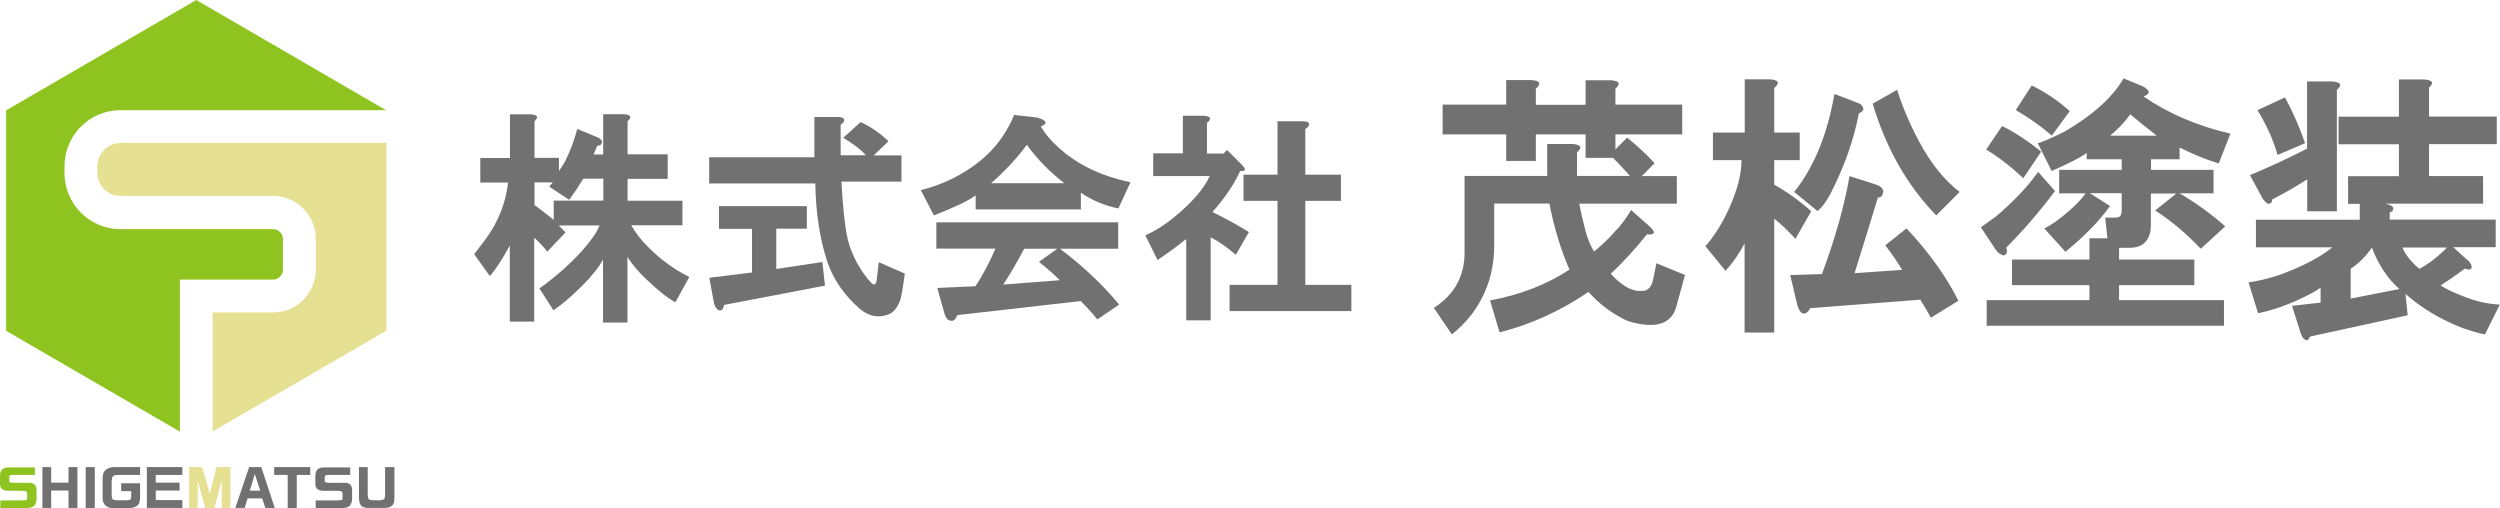
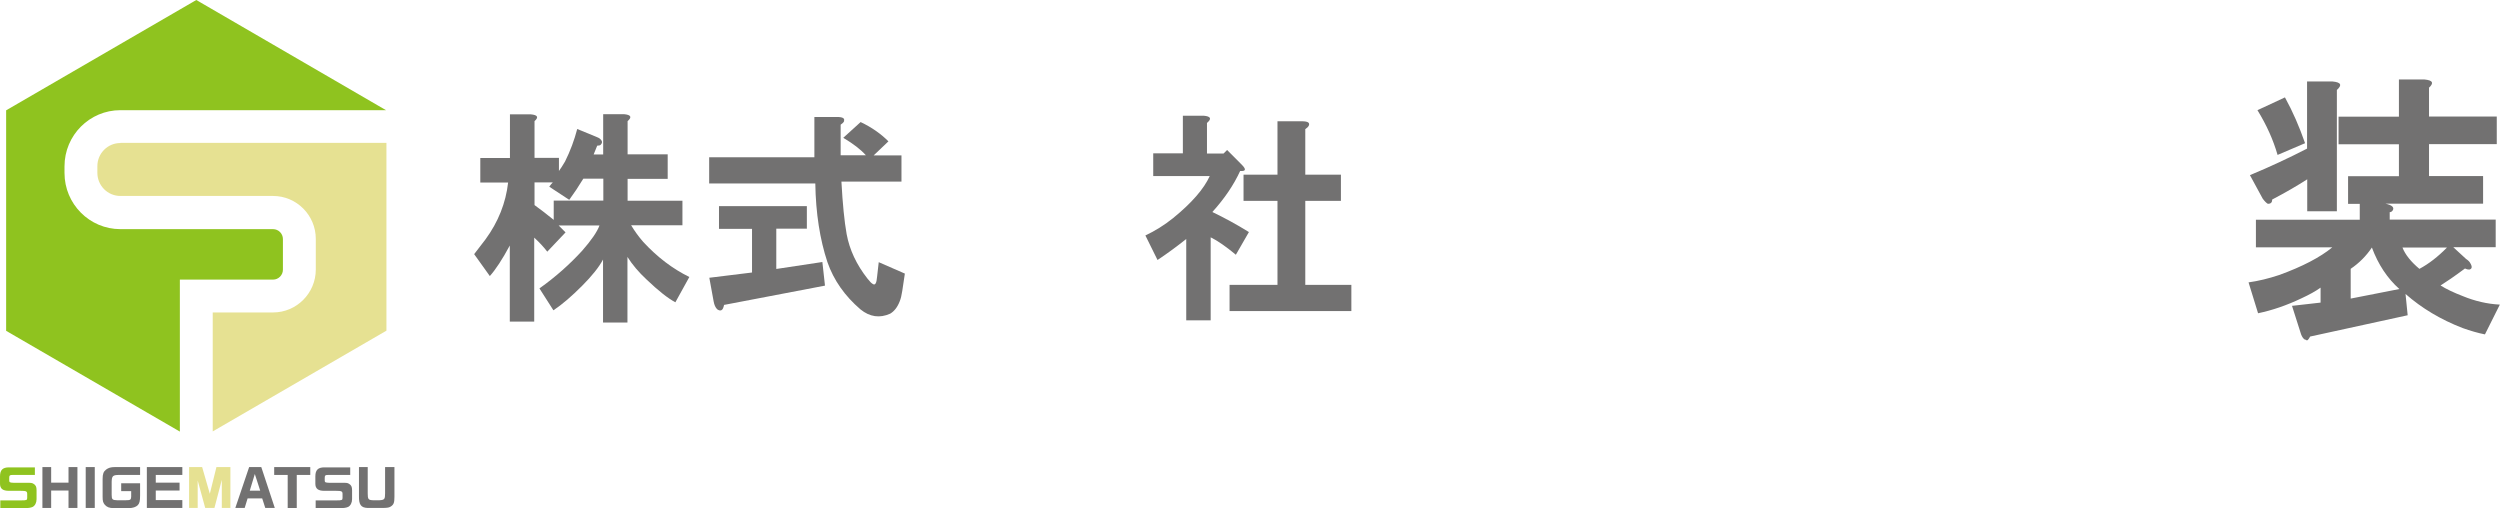
<svg xmlns="http://www.w3.org/2000/svg" width="246" height="50" viewBox="0 0 246 50" fill="none">
  <g clip-path="url(#clip0_1_3636)">
    <path d="M17.698 27.513H26.872C27.401 27.513 27.839 27.073 27.839 26.541V23.52C27.839 22.988 27.401 22.548 26.872 22.548H11.848C8.811 22.548 6.347 20.073 6.347 17.021V16.368C6.347 13.316 8.811 10.841 11.848 10.841H37.981L19.315 0L0.604 10.856V32.554L17.698 42.469V27.513Z" fill="#8FC31F" />
    <path d="M11.848 14.074C10.594 14.074 9.581 15.091 9.581 16.351V17.004C9.581 18.265 10.594 19.282 11.848 19.282H26.872C29.184 19.282 31.074 21.18 31.074 23.503V26.524C31.074 28.848 29.184 30.745 26.872 30.745H20.932V42.452L38.026 32.537V14.059H11.848V14.074Z" fill="#E6E192" />
-     <path d="M151.127 8.746V10.31H156.024V7.896H158.533C159.364 7.972 159.5 8.245 158.956 8.731V10.295H165.531V13.226H158.956V14.698L160.105 13.544C161.147 14.38 162.054 15.215 162.81 16.065L161.556 17.325H165.002V20.043H155.404C155.54 20.817 155.752 21.713 156.024 22.761C156.235 23.535 156.507 24.188 156.855 24.75C157.55 24.188 158.215 23.566 158.835 22.867C159.455 22.245 160.014 21.501 160.498 20.666L162.266 22.23C162.961 22.852 162.886 23.14 162.054 23.065C160.875 24.537 159.697 25.828 158.502 26.936C158.926 27.422 159.409 27.848 159.969 28.197C160.316 28.409 160.694 28.546 161.117 28.622H161.737C162.221 28.546 162.538 28.166 162.674 27.468L162.991 25.904L165.803 27.058L164.971 30.095C164.548 31.765 163.158 32.327 160.8 31.765C160.452 31.689 160.135 31.583 159.863 31.446C158.472 30.747 157.293 29.837 156.311 28.728C153.53 30.611 150.613 31.932 147.56 32.706L146.623 29.563C149.615 29.001 152.215 27.999 154.437 26.526C153.605 24.644 152.94 22.472 152.457 20.028H147.031V24.112C147.031 25.084 146.925 26.041 146.713 26.936C146.094 29.381 144.794 31.37 142.859 32.904L141.091 30.292C143.177 28.971 144.189 27.043 144.114 24.537V17.31H152.245V14.167H154.754C155.585 14.243 155.721 14.516 155.177 15.002V17.31H160.392C159.833 16.687 159.273 16.095 158.729 15.534H156.024V13.226H151.127V15.837H148.21V13.226H141.952V10.295H148.21V7.881H150.719C151.55 7.957 151.686 8.23 151.142 8.716L151.127 8.746Z" fill="#727171" />
-     <path d="M174.584 8.639V13.042H177.093V15.76H174.584V18.174C175.838 18.873 177.047 19.738 178.226 20.786L176.669 23.504C175.899 22.669 175.203 22.001 174.584 21.515V32.72H171.667V23.929C171.183 24.901 170.548 25.812 169.792 26.647L167.812 24.233C168.719 23.185 169.475 21.97 170.11 20.573C170.941 18.751 171.364 17.157 171.364 15.76H168.553V13.042H171.682V7.804H174.191C175.022 7.88 175.158 8.153 174.614 8.639H174.584ZM185.315 18.797C185.315 18.934 185.285 19.07 185.209 19.222C185.133 19.359 184.997 19.435 184.786 19.435C184.091 21.743 183.32 24.218 182.488 26.875L187.174 26.556C186.615 25.645 186.055 24.84 185.511 24.142L187.597 22.471C189.819 24.84 191.527 27.224 192.706 29.593L190 31.263C189.653 30.64 189.305 30.033 188.957 29.486L178.12 30.321C177.909 30.747 177.667 30.914 177.395 30.838C177.183 30.762 177.017 30.519 176.881 30.109L176.156 27.072L179.284 26.966C180.599 23.398 181.506 20.194 181.99 17.324L184.589 18.159C185.013 18.296 185.254 18.509 185.315 18.782V18.797ZM183.123 10.309C183.335 10.522 183.395 10.689 183.335 10.825C183.259 10.962 183.123 11.069 182.912 11.144C182.428 13.726 181.491 16.383 180.1 19.101C179.677 19.875 179.269 20.422 178.846 20.771L176.549 18.888C178.498 16.444 179.813 13.24 180.508 9.246L182.7 10.082C182.912 10.157 183.048 10.218 183.123 10.294V10.309ZM186.675 8.836C187.234 10.583 187.96 12.298 188.867 13.969C189.985 16.064 191.3 17.704 192.827 18.888L190.529 21.196C187.673 18.265 185.587 14.591 184.272 10.203L186.675 8.836Z" fill="#727171" />
-     <path d="M197.423 24.355C197.499 24.628 197.499 24.841 197.423 24.978C197.287 25.114 197.151 25.16 197 25.084C196.788 25.008 196.577 24.841 196.38 24.568L194.914 22.366C195.398 22.017 195.881 21.668 196.38 21.319C198.118 19.846 199.509 18.388 200.552 16.915L202.214 18.798C200.748 20.757 199.161 22.609 197.423 24.355ZM195.443 14.714L197 12.406C198.179 12.967 199.463 13.803 200.854 14.926L199.086 17.538C197.907 16.414 196.682 15.473 195.443 14.714ZM207.217 21.41H208.154C208.426 21.41 208.608 21.334 208.668 21.197C208.744 21.06 208.774 20.878 208.774 20.681V19.011H205.645L207.625 20.271C206.582 21.744 205.116 23.232 203.242 24.78L201.156 22.472C201.776 22.199 202.622 21.607 203.665 20.696C204.436 19.997 204.95 19.436 205.222 19.026H202.622V16.718H208.774V15.67H205.328V15.048C204.769 15.473 203.62 16.065 201.882 16.824L200.521 14.106C201.489 13.757 202.426 13.332 203.333 12.846C206.038 11.236 207.912 9.536 208.955 7.714L210.724 8.443C210.935 8.519 211.101 8.625 211.237 8.762C211.585 9.035 211.479 9.278 210.92 9.49C213.353 11.161 216.195 12.39 219.475 13.15L218.326 16.08C217.147 15.731 215.862 15.215 214.472 14.516V15.67H211.661V16.718H217.812V19.026H214.472C216.134 19.997 217.631 21.091 218.961 22.275L216.558 24.477C215.092 22.943 213.595 21.683 212.069 20.711L214.155 19.041H211.646V22.184C211.646 22.457 211.615 22.746 211.54 23.019C211.268 23.93 210.603 24.386 209.56 24.386H208.517V25.54H215.923V28.06H208.517V29.533H218.84V32.053H195.488V29.533H205.6V28.06H197.982V25.54H205.6V23.444H207.368L207.157 21.455L207.217 21.41ZM198.36 10.826L199.917 8.412C201.232 9.035 202.486 9.885 203.665 10.933L201.897 13.347C200.854 12.436 199.675 11.601 198.345 10.826H198.36ZM212.22 13.347C211.313 12.649 210.452 11.95 209.62 11.252C209.061 12.026 208.396 12.725 207.64 13.347H212.22Z" fill="#727171" />
    <path d="M239.016 8.64V11.464H245.682V14.182H239.016V17.325H244.336V20.043H234.739C235.358 20.18 235.6 20.392 235.464 20.666C235.389 20.802 235.283 20.878 235.147 20.878V21.607H245.576V24.325H241.404L242.659 25.479C242.87 25.616 243.006 25.752 243.082 25.904C243.293 26.253 243.248 26.466 242.976 26.527C242.84 26.527 242.704 26.496 242.553 26.42C241.51 27.195 240.709 27.741 240.15 28.091C240.709 28.44 241.434 28.789 242.341 29.138C243.52 29.624 244.744 29.913 245.984 29.973L244.518 32.904C243.822 32.767 243.097 32.555 242.326 32.281C240.165 31.446 238.291 30.323 236.704 28.926L236.915 31.021L227.318 33.116C227.242 33.253 227.182 33.359 227.106 33.435C227.03 33.511 226.97 33.511 226.894 33.435C226.819 33.435 226.758 33.405 226.683 33.329C226.547 33.192 226.441 32.98 226.365 32.706L225.534 30.095L228.345 29.776V28.303C227.862 28.652 227.227 29.002 226.471 29.351C225.005 30.049 223.584 30.535 222.194 30.824L221.257 27.787C222.224 27.65 223.237 27.407 224.28 27.058C226.577 26.223 228.315 25.312 229.494 24.34H221.982V21.622H232.2V20.058H231.051V17.34H236.054V14.197H230.114V11.48H236.054V7.82H238.563C239.394 7.896 239.53 8.17 238.986 8.655L239.016 8.64ZM229.948 8.853V20.787H227.031V17.644C226.063 18.267 224.914 18.935 223.584 19.633C223.584 19.77 223.554 19.876 223.479 19.952C223.403 20.028 223.297 20.058 223.161 20.058C223.025 19.983 222.844 19.816 222.647 19.542L221.393 17.234C223.403 16.399 225.277 15.518 227.015 14.623V8.018H229.524C230.356 8.094 230.492 8.367 229.948 8.853ZM226.819 14.091L224.113 15.245C223.69 13.772 223.04 12.315 222.133 10.842L224.839 9.582C225.61 10.979 226.26 12.482 226.819 14.091ZM231.308 26.451V29.381L236.099 28.44C234.92 27.392 234.013 26.026 233.394 24.355C232.834 25.191 232.139 25.889 231.308 26.451ZM238.079 26.451C238.986 25.965 239.893 25.266 240.784 24.355H236.401C236.673 25.054 237.233 25.752 238.064 26.451H238.079Z" fill="#727171" />
    <path d="M52.597 11.92V15.533H55V16.824C55.167 16.596 55.378 16.277 55.605 15.883C56.119 14.85 56.512 13.787 56.799 12.694L58.688 13.468C58.855 13.529 59.006 13.605 59.111 13.726C59.278 13.893 59.278 14.076 59.111 14.243C59.051 14.303 58.945 14.334 58.764 14.334C58.643 14.622 58.537 14.911 58.416 15.199H59.353V11.236H61.409C62.089 11.297 62.21 11.525 61.756 11.92V15.184H65.701V17.598H61.756V19.754H67.152V22.169H62.104C62.452 22.746 62.845 23.292 63.298 23.808C64.673 25.297 66.185 26.45 67.832 27.255L66.457 29.745C65.716 29.351 64.779 28.607 63.631 27.513C62.83 26.769 62.21 26.025 61.741 25.281V31.734H59.338V25.539C58.945 26.283 58.25 27.149 57.283 28.121C56.255 29.153 55.318 29.958 54.456 30.535L53.081 28.379C54.683 27.24 56.073 25.995 57.283 24.674C58.189 23.641 58.764 22.806 58.99 22.184H54.97C55.197 22.412 55.423 22.639 55.65 22.867L53.852 24.765C53.504 24.309 53.081 23.854 52.567 23.383V31.643H50.164V24.158C49.423 25.539 48.758 26.541 48.199 27.164L46.657 25.008C47.05 24.492 47.428 24.006 47.776 23.55C49.03 21.835 49.771 19.967 49.998 17.963H47.262V15.549H50.179V11.252H52.234C52.914 11.312 53.035 11.54 52.582 11.935L52.597 11.92ZM57.388 17.598C56.935 18.342 56.481 19.026 56.013 19.663L54.048 18.373C54.169 18.206 54.275 18.054 54.396 17.948H52.597V20.18C53.232 20.635 53.852 21.121 54.486 21.637V19.739H59.368V17.583H57.404L57.388 17.598Z" fill="#727171" />
    <path d="M83.068 11.92C83.007 12.041 82.901 12.148 82.72 12.269V15.275H85.199C84.685 14.698 83.944 14.137 82.977 13.56L84.685 12.011C85.773 12.527 86.68 13.165 87.421 13.909L85.97 15.29H88.705V17.872H82.796C82.916 20.058 83.083 21.774 83.309 23.034C83.597 24.583 84.277 26.041 85.365 27.422C85.592 27.711 85.758 27.878 85.879 27.939C86.106 28.106 86.257 27.878 86.302 27.255L86.468 25.798L89.038 26.921L88.781 28.637C88.72 29.032 88.645 29.381 88.524 29.669C88.297 30.247 87.98 30.641 87.587 30.869C86.559 31.325 85.592 31.188 84.67 30.444C83.128 29.123 82.04 27.574 81.42 25.798C80.68 23.566 80.272 20.984 80.226 18.054H69.782V15.473H80.135V11.51H82.357C82.932 11.51 83.158 11.646 83.037 11.935L83.068 11.92ZM79.38 22.503H76.387V26.466L80.921 25.782L81.178 28.106L71.248 30.003C71.188 30.292 71.112 30.459 70.991 30.52C70.871 30.581 70.734 30.55 70.568 30.429C70.402 30.262 70.281 30.003 70.221 29.654L69.797 27.331L73.999 26.815V22.518H70.749V20.286H79.395V22.518L79.38 22.503Z" fill="#727171" />
-     <path d="M102.414 12.436C102.807 13.119 103.351 13.787 104.046 14.41C105.875 16.126 108.263 17.31 111.24 17.933L110.046 20.514C108.671 20.225 107.447 19.709 106.358 18.965V20.605H96.005V19.223C95.325 19.739 93.95 20.392 91.894 21.197L90.609 18.707C92.438 18.252 94.086 17.508 95.582 16.475C97.517 15.154 98.922 13.438 99.784 11.312L102.096 11.571C103.003 11.859 103.124 12.148 102.444 12.436H102.414ZM110.031 24.477H104.303C106.585 26.193 108.52 28.03 110.122 29.973L107.976 31.431C107.462 30.793 106.918 30.201 106.343 29.624L94.192 31.006C94.131 31.233 94.025 31.401 93.844 31.522C93.723 31.583 93.587 31.583 93.421 31.522C93.194 31.461 93.028 31.203 92.907 30.748L92.227 28.334L95.99 28.166C96.731 27.028 97.381 25.783 97.955 24.462H92.136V21.88H110.031V24.462V24.477ZM97.532 18.024H104.726C103.305 16.93 102.066 15.67 101.038 14.243C100.131 15.503 98.953 16.764 97.532 18.024ZM100.781 24.477C100.146 25.676 99.466 26.861 98.726 27.999L104.288 27.574C103.774 27.058 103.094 26.451 102.232 25.767L104.031 24.477H100.781Z" fill="#727171" />
    <path d="M118.767 12.1V15.107H120.399L120.747 14.758L122.198 16.215C122.651 16.671 122.591 16.868 122.032 16.823C121.397 18.204 120.49 19.54 119.296 20.861C120.49 21.438 121.699 22.091 122.893 22.835L121.608 25.067C120.641 24.262 119.81 23.686 119.13 23.352V31.52H116.726V23.518C115.865 24.202 114.928 24.9 113.9 25.584L112.706 23.169C113.673 22.714 114.595 22.137 115.442 21.453C117.271 19.965 118.465 18.584 119.039 17.324H113.477V15.091H116.394V11.387H118.449C119.13 11.447 119.251 11.675 118.797 12.07L118.767 12.1ZM128.788 12.358C128.727 12.48 128.621 12.586 128.44 12.708V17.187H131.947V19.768H128.44V28.028H132.974V30.609H120.989V28.028H125.704V19.768H122.364V17.187H125.704V11.933H128.108C128.682 11.933 128.909 12.07 128.788 12.358Z" fill="#727171" />
    <path d="M3.417 46.733H1.271C0.968 46.733 0.908 46.779 0.908 47.022V47.28C0.908 47.462 0.968 47.492 1.346 47.507H2.586C3.069 47.507 3.145 47.507 3.311 47.614C3.523 47.75 3.598 47.902 3.598 48.236V49.117C3.598 49.466 3.447 49.755 3.22 49.876C3.024 49.967 2.812 49.998 2.268 50.013H0.031V49.238H2.087C2.616 49.238 2.676 49.208 2.676 48.995V48.601C2.676 48.343 2.57 48.297 2.041 48.297H0.878C0.273 48.297 0.001 48.084 0.001 47.599V46.885C0.001 46.247 0.258 45.989 0.893 45.989H3.432V46.763L3.417 46.733Z" fill="#8FC31F" />
    <path d="M5.034 45.96V47.493H6.742V45.96H7.619V49.983H6.742V48.268H5.034V49.983H4.173V45.96H5.034Z" fill="#727171" />
    <path d="M9.325 45.96V49.983H8.434V45.96H9.325Z" fill="#727171" />
    <path d="M13.785 46.734H11.759C11.094 46.734 11.004 46.825 10.988 47.417V48.693C10.988 49.148 11.064 49.209 11.517 49.224H12.379C12.817 49.224 12.893 49.179 12.908 48.89V48.328H11.925V47.554H13.785V48.738C13.785 49.331 13.724 49.528 13.558 49.71C13.377 49.892 13.059 49.999 12.666 49.999H11.185C10.762 49.999 10.505 49.892 10.308 49.664C10.142 49.452 10.097 49.315 10.097 48.875V47.129C10.097 46.628 10.187 46.4 10.444 46.203C10.671 46.036 10.898 45.96 11.306 45.96H13.785V46.734Z" fill="#727171" />
    <path d="M17.942 45.96V46.734H15.327V47.493H17.669V48.268H15.327V49.209H17.942V49.983H14.45V45.96H17.942Z" fill="#727171" />
    <path d="M19.891 45.96L20.647 48.587L21.297 45.96H22.672V49.983H21.826V47.22L21.1 49.983H20.193L19.453 47.281V49.983H18.606V45.96H19.891Z" fill="#E6E192" />
    <path d="M24.5 45.96H25.71L27.04 49.983H26.103L25.8 49.042H24.364L24.077 49.983H23.155L24.516 45.96H24.5ZM25.604 48.283L25.075 46.643L24.576 48.283H25.604Z" fill="#727171" />
    <path d="M26.995 45.96H30.531V46.734H29.201V49.999H28.309V46.734H26.98V45.96H26.995Z" fill="#727171" />
    <path d="M34.477 46.733H32.316C32.014 46.733 31.953 46.779 31.953 47.022V47.28C31.953 47.462 32.014 47.492 32.392 47.507H33.631C34.115 47.507 34.19 47.507 34.356 47.614C34.568 47.75 34.644 47.902 34.644 48.236V49.117C34.644 49.466 34.492 49.755 34.266 49.876C34.069 49.967 33.858 49.998 33.313 50.013H31.061V49.238H33.117C33.646 49.238 33.706 49.208 33.706 48.995V48.601C33.706 48.343 33.601 48.297 33.072 48.297H31.908C31.303 48.297 31.031 48.084 31.031 47.599V46.885C31.031 46.247 31.288 45.989 31.923 45.989H34.462V46.763L34.477 46.733Z" fill="#727171" />
    <path d="M36.184 45.96V48.556C36.184 49.118 36.244 49.209 36.697 49.224H37.347C37.831 49.194 37.892 49.118 37.892 48.556V45.96H38.813V48.89C38.813 49.467 38.738 49.649 38.466 49.832C38.284 49.953 38.148 49.968 37.71 49.983H36.168C35.519 49.953 35.307 49.664 35.322 48.814V45.96H36.199H36.184Z" fill="#727171" />
  </g>
  <defs>
    <clipPath id="clip0_1_3636">
      <rect width="246" height="50" fill="white" />
    </clipPath>
  </defs>
</svg>